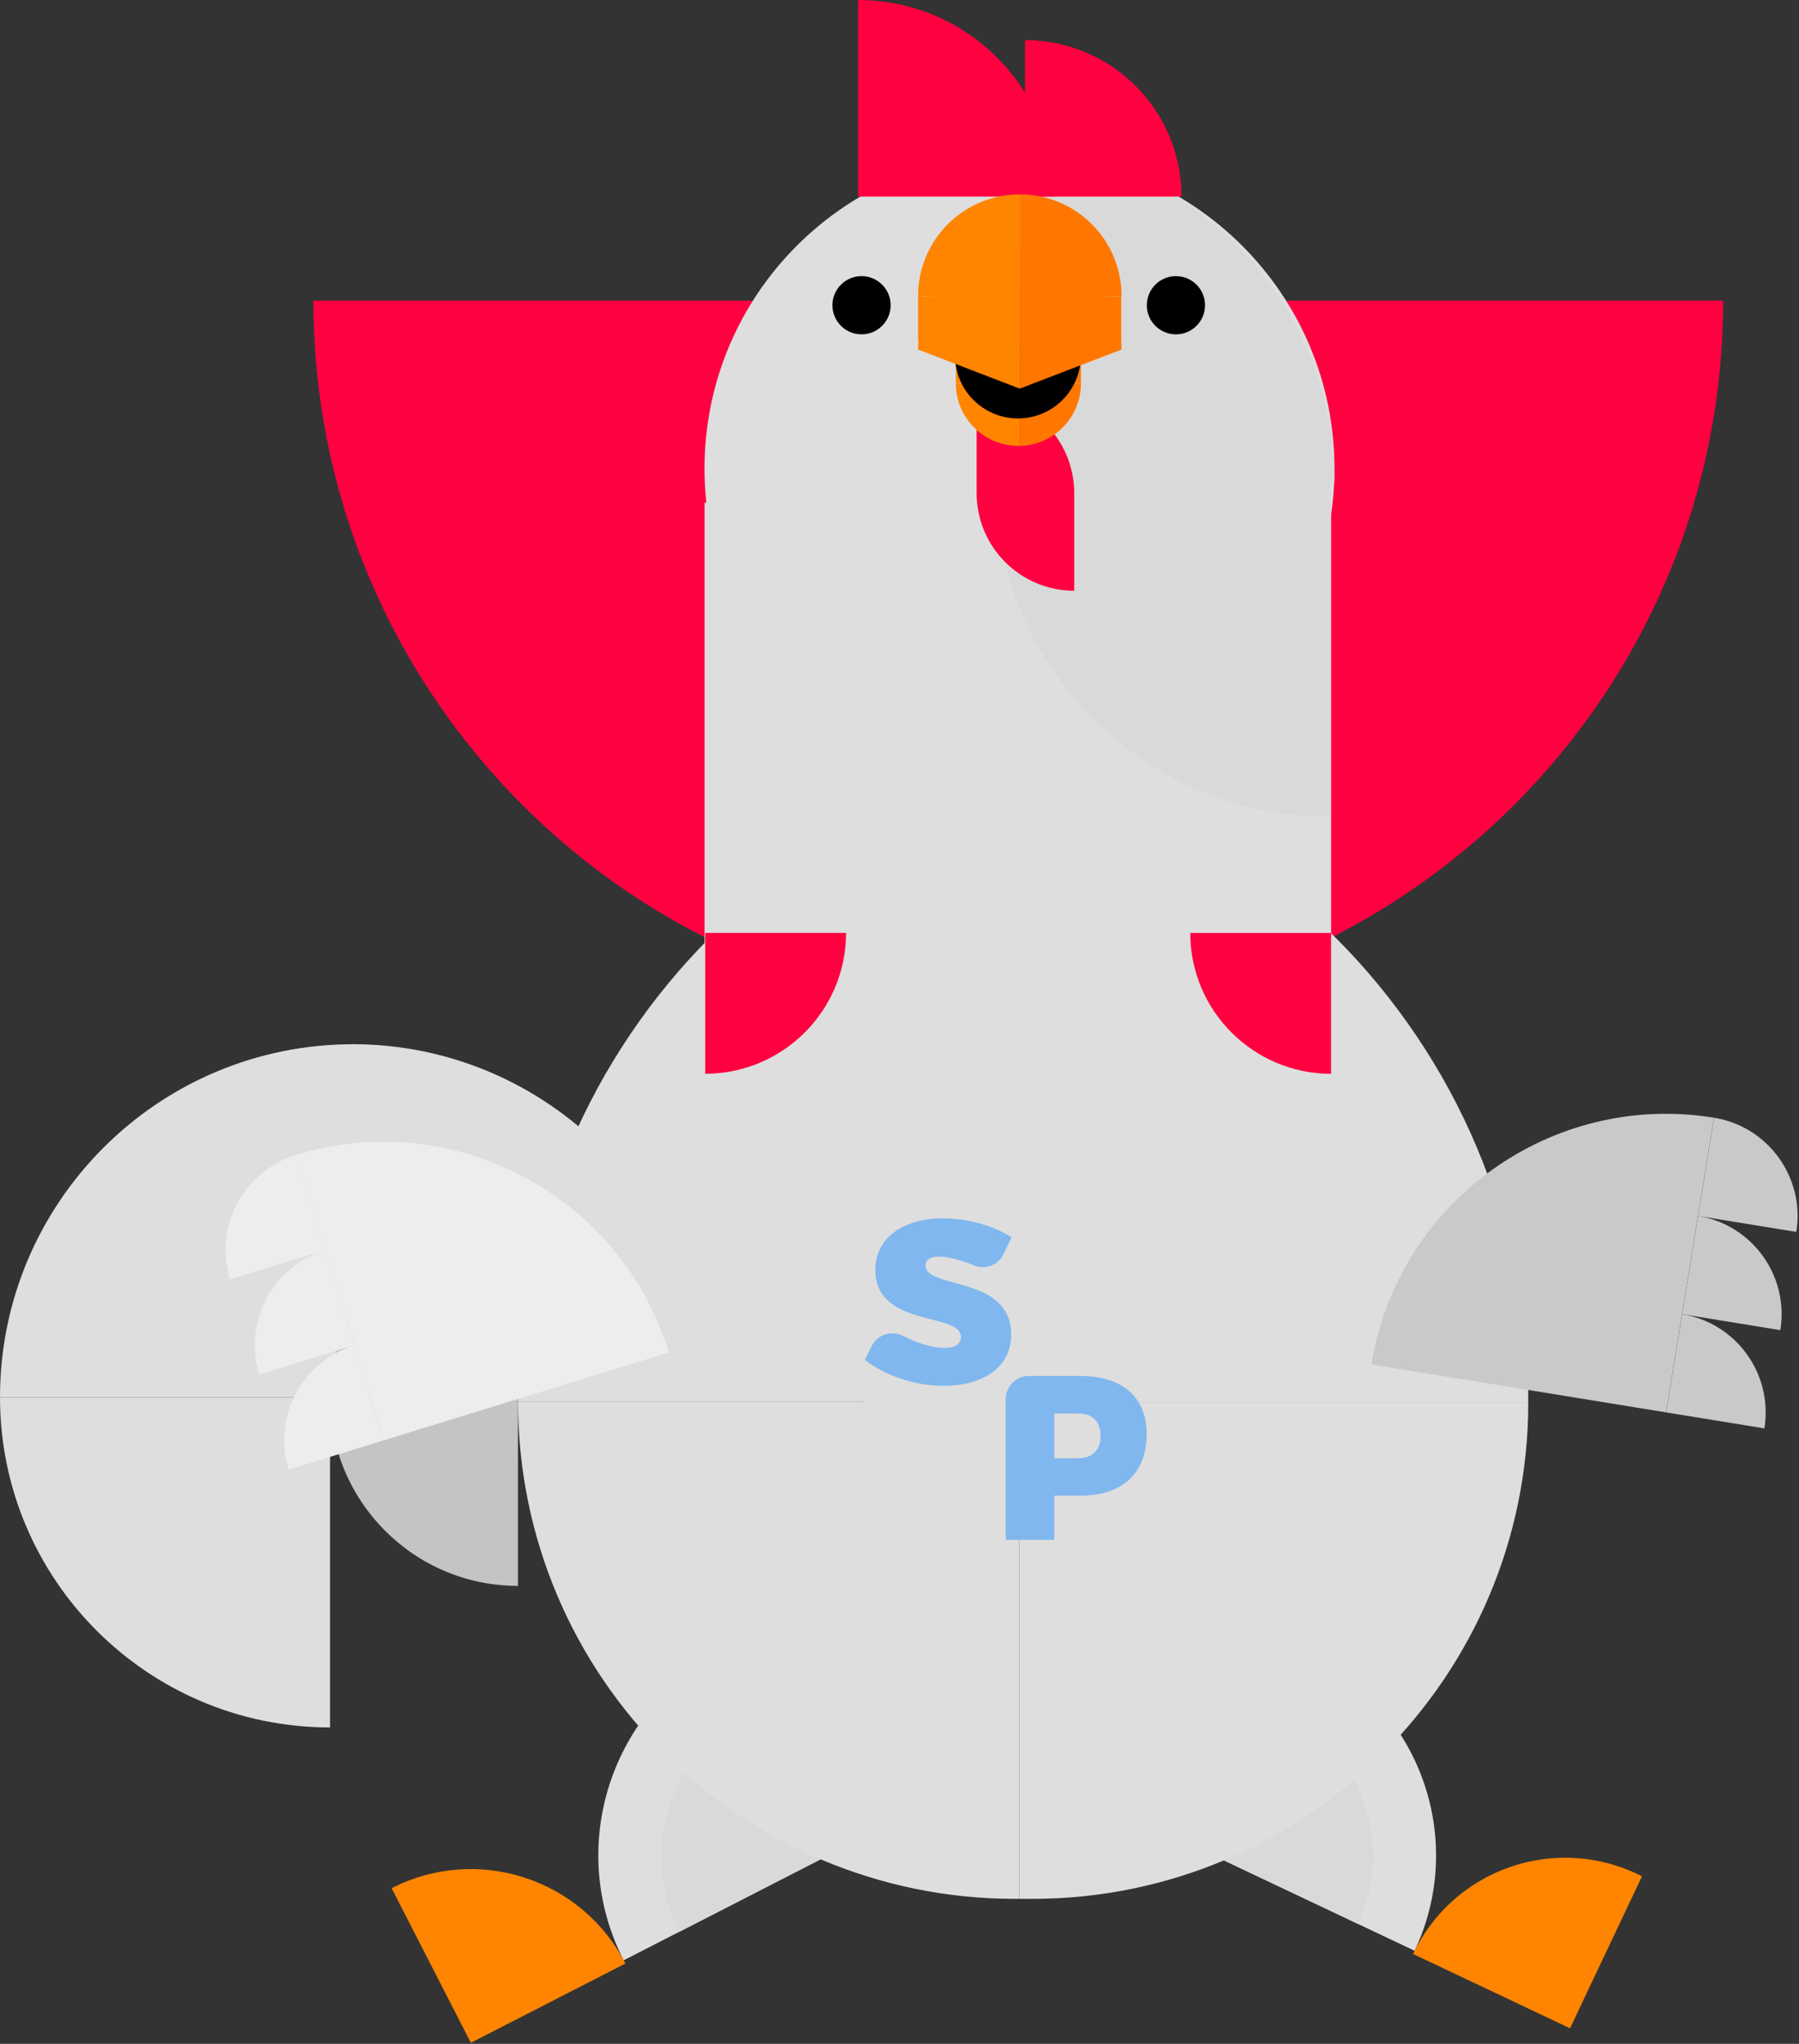
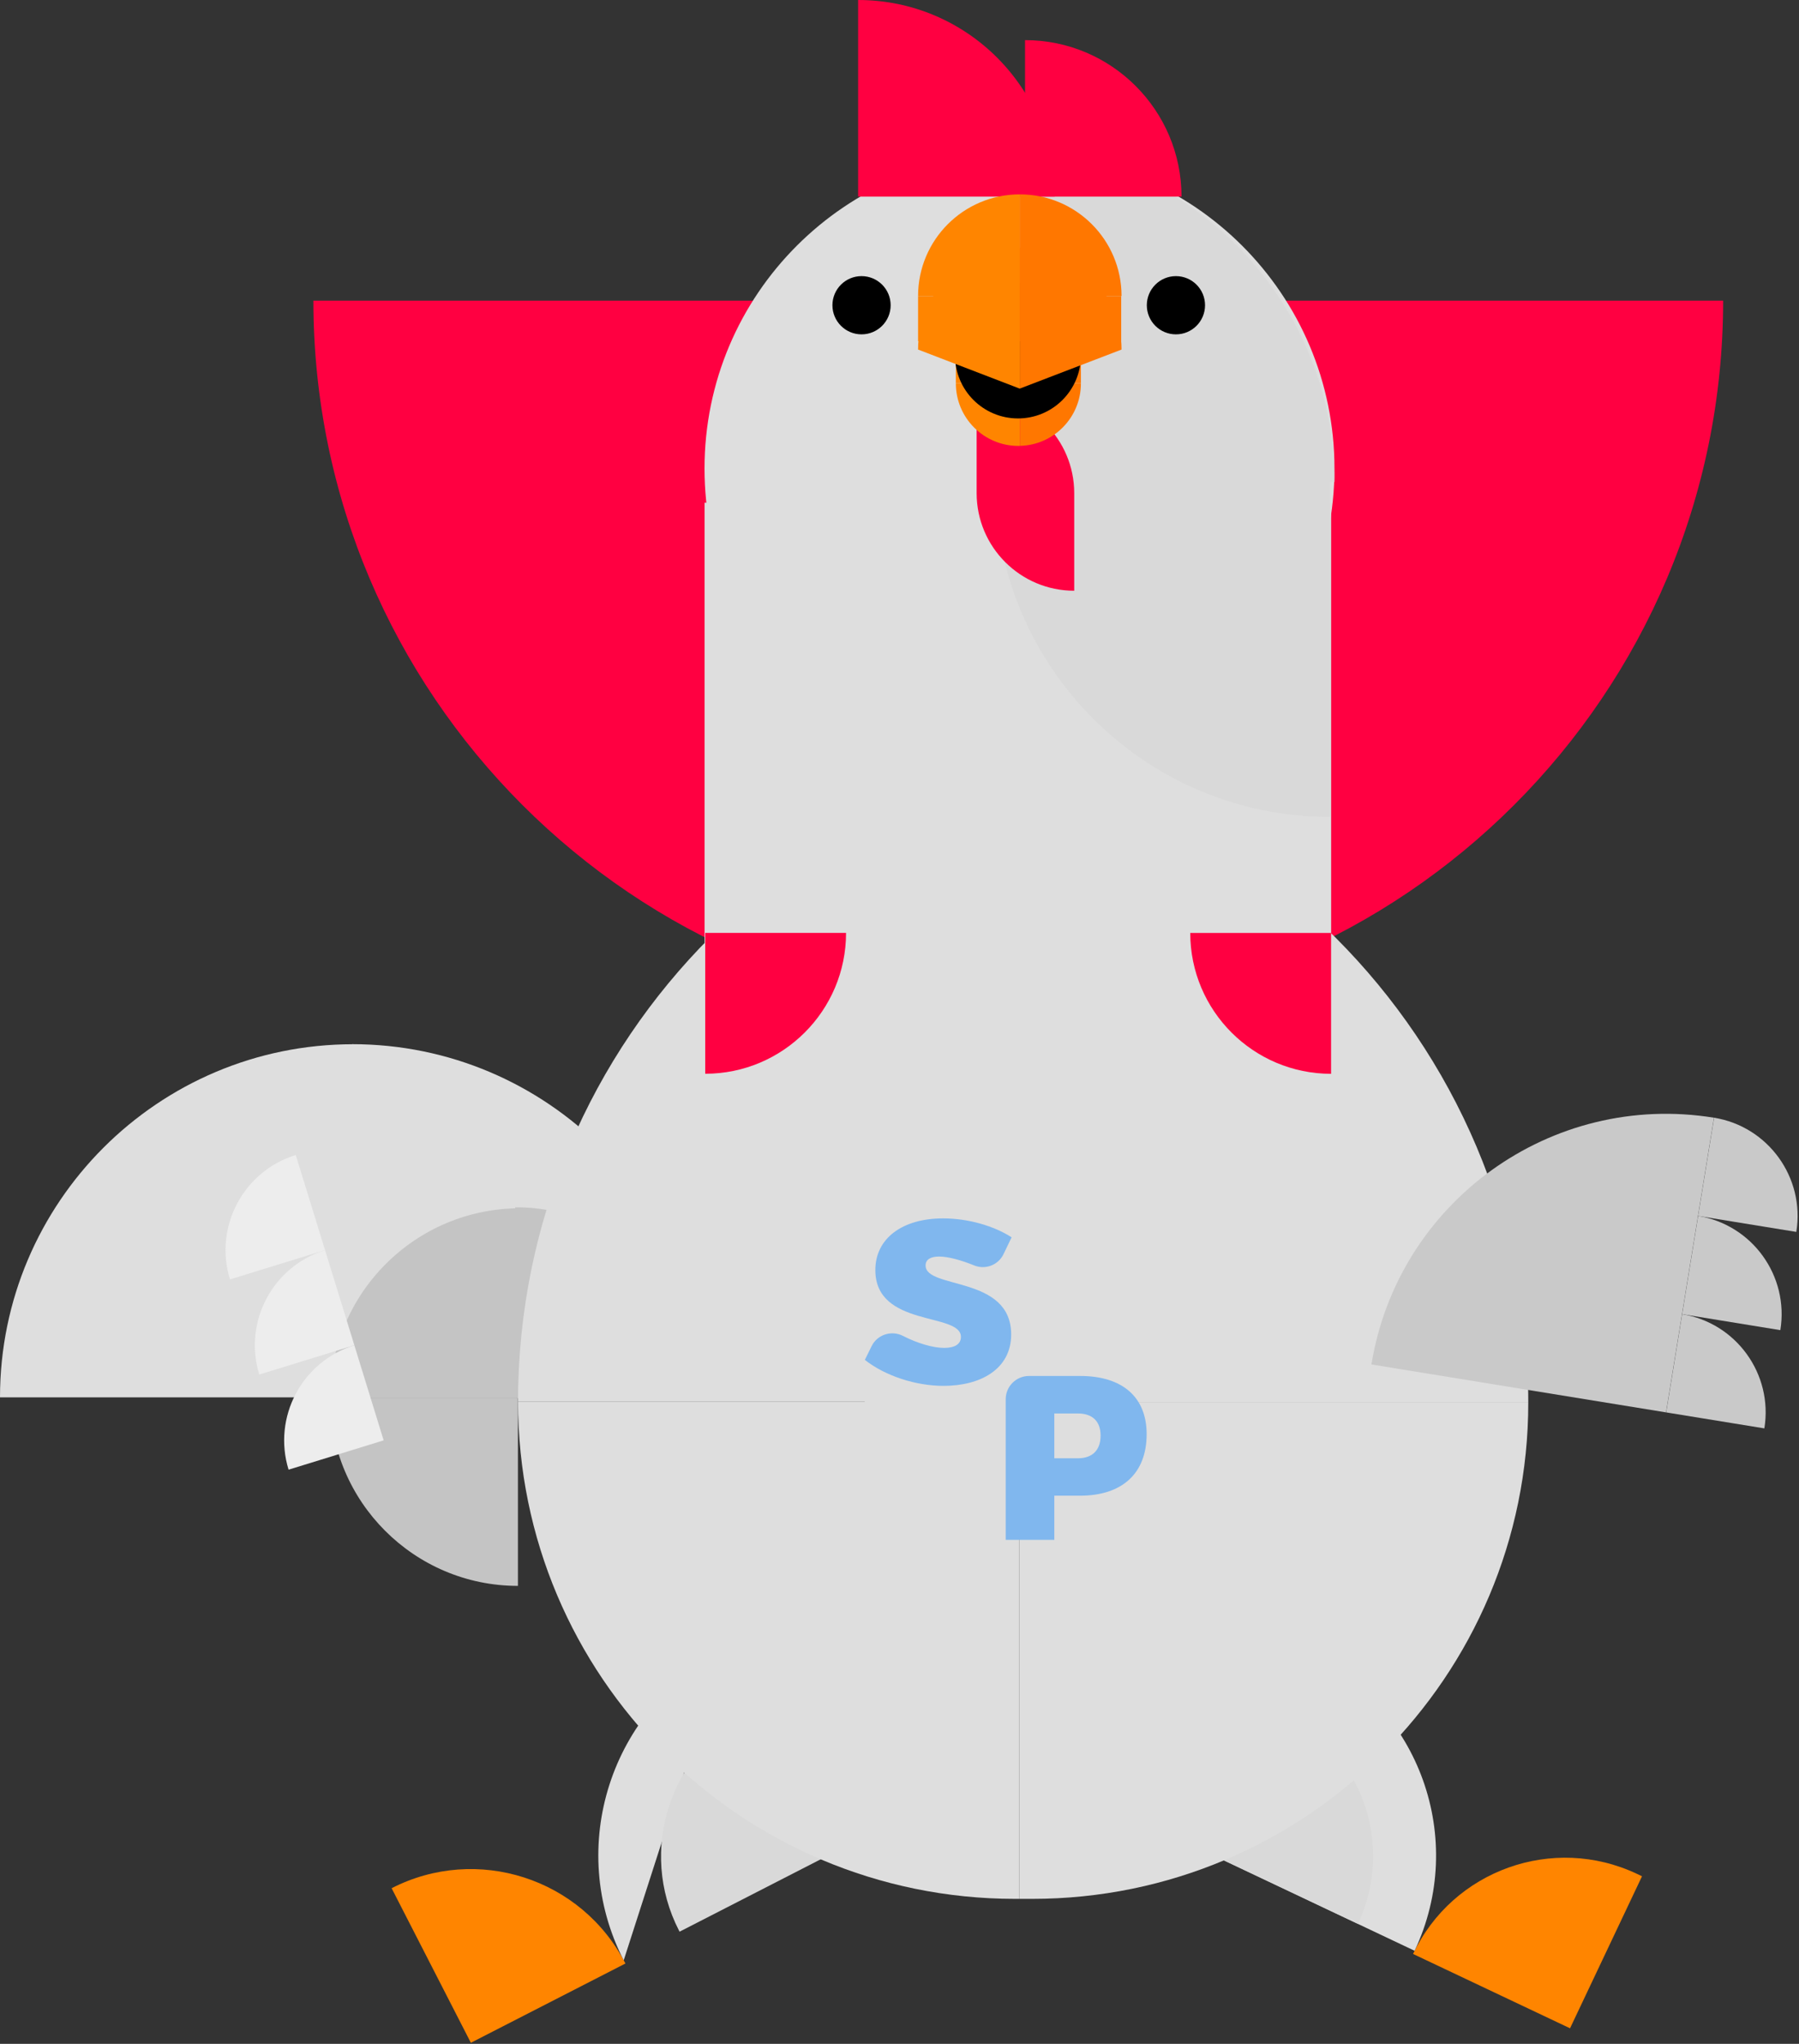
<svg xmlns="http://www.w3.org/2000/svg" width="309" height="351" viewBox="0 0 309 351" fill="none">
  <rect x="0" y="0" width="309" height="351" fill="#333333" stroke="none" />
  <g clip-path="url(#clip0_490_4288)">
    <path d="M176.34 174.14C108.72 174.14 53.83 119.25 53.83 51.63L176.34 51.63L176.34 174.14Z" fill="#FF0041" />
    <path d="M0 239.97C0 206.5 27.17 179.33 60.64 179.33L60.64 239.97H0Z" fill="#DEDEDE" />
    <path d="M60.49 179.32C93.96 179.32 121.13 206.49 121.13 239.96H60.49V179.32Z" fill="#DEDEDE" />
    <path d="M56.7 240.14C56.7 222.13 71.32 207.5 89.34 207.5V240.14H56.7Z" fill="#C4C4C4" />
    <path d="M88.5 207.33C106.51 207.33 121.14 221.95 121.14 239.97H88.5V207.33Z" fill="#C4C4C4" />
    <path d="M105.08 223.88C105.08 223.88 105.07 223.88 105.06 223.88C105.05 223.88 105.05 223.88 105.04 223.88C96.17 223.9 88.99 231.1 88.99 239.97H121.14C121.14 231.1 113.96 223.9 105.09 223.88H105.08Z" fill="#DEDEDE" />
-     <path d="M56.69 296.66C25.4 296.66 -5.72205e-05 271.26 -5.72205e-05 239.97H56.69L56.69 296.66Z" fill="#DEDEDE" />
    <path d="M88.96 240.09V272.35C71.16 272.35 56.7 257.89 56.7 240.09H88.96Z" fill="#C4C4C4" />
    <path d="M80.877 350.814L67.265 324.271C81.912 316.759 99.91 322.555 107.421 337.202L80.877 350.814Z" fill="#FF8500" />
-     <path d="M107.128 336.649C97.167 317.225 104.853 293.358 124.277 283.396L142.329 318.597L107.128 336.649Z" fill="#DEDEDE" />
+     <path d="M107.128 336.649C97.167 317.225 104.853 293.358 124.277 283.396L107.128 336.649Z" fill="#DEDEDE" />
    <path d="M116.72 331.727L116.61 331.514C109.596 317.837 115.006 301.038 128.683 294.024L141.505 319.028L116.724 331.736L116.72 331.727Z" fill="#D9D9D9" />
    <path d="M242.712 335.561C249.535 321.154 266.772 314.988 281.187 321.815L282.037 322.217L269.672 348.327L242.712 335.561Z" fill="#FF8500" />
    <path d="M207.221 318.081L223.617 283.457L224.747 283.992C243.853 293.04 252.022 315.906 242.974 335.012L207.221 318.081Z" fill="#DEDEDE" />
    <path d="M208.064 318.468L219.71 293.876L220.288 294.15C233.863 300.578 239.663 316.812 233.235 330.387L208.064 318.468Z" fill="#D9D9D9" />
    <path d="M295.97 51.63C295.97 119.25 241.07 174.14 173.46 174.14V51.63L295.97 51.63Z" fill="#FF0041" />
    <path d="M148.53 127.91H149.52C211.88 127.91 262.5 178.54 262.5 240.89H148.53V127.91Z" fill="#DEDEDE" />
    <path d="M202.95 240.73H88.98C88.98 178.37 139.61 127.75 201.96 127.75H202.95V240.73Z" fill="#DEDEDE" />
    <path d="M175.11 326.1H174.36C127.24 326.1 88.98 287.84 88.98 240.72H175.11V326.1Z" fill="#DEDEDE" />
    <path d="M175.11 240.89H262.5C262.5 287.92 224.32 326.1 177.29 326.1H175.12V240.89H175.11Z" fill="#DEDEDE" />
    <path d="M185.51 236.3C192.78 236.3 196.95 239.91 196.95 246.3C196.95 253.01 192.77 256.86 185.51 256.86H181.09V264.45H172.74V240.31C172.74 238.1 174.53 236.3 176.75 236.3H185.51ZM181.09 250.44H185.11C187.6 250.44 189.04 249.07 189.04 246.55C189.04 244.03 187.59 242.74 185.11 242.74H181.09V250.45V250.44Z" fill="#80B7EE" />
    <path d="M173.75 212.5L172.36 215.39C171.45 217.27 169.24 218.1 167.31 217.31C165.12 216.42 162.85 215.79 161.31 215.79C159.9 215.79 158.98 216.27 158.98 217.32C158.98 221.46 173.68 219.01 173.68 229.17C173.68 235.15 168.38 238 162.08 238C157.3 238 152.08 236.31 148.55 233.54L149.71 231.18C150.69 229.19 153.12 228.41 155.1 229.42C157.55 230.68 160.25 231.48 162.16 231.48C163.93 231.48 165.05 230.88 165.05 229.59C165.05 225.33 150.35 228.02 150.35 218.11C150.35 212.69 154.97 209.24 161.99 209.24C166.29 209.24 170.7 210.52 173.76 212.49L173.75 212.5Z" fill="#80B7EE" />
    <path d="M228.64 86.33H121.02V161.93H228.64V86.33Z" fill="#DEDEDE" />
    <path d="M175.11 134.56C204.988 134.56 229.21 110.339 229.21 80.46C229.21 50.581 204.988 26.36 175.11 26.36C145.231 26.36 121.01 50.581 121.01 80.46C121.01 110.339 145.231 134.56 175.11 134.56Z" fill="#DEDEDE" />
    <path d="M171.67 25.23C203.43 25.23 229.21 51.01 229.21 82.77H171.67V25.23Z" fill="#D9D9D9" />
    <path d="M228.46 82.76V140.3C196.7 140.3 170.92 114.52 170.92 82.76H228.46Z" fill="#D9D9D9" />
    <path d="M176.06 33.77V6.89C190.89 6.89 202.94 18.93 202.94 33.77H176.06Z" fill="#FF0041" />
    <path d="M147.39 33.77V1.52588e-05C166.03 1.52588e-05 181.16 15.13 181.16 33.77H147.39Z" fill="#FF0041" />
    <path d="M167.75 84.69V67.93C177 67.93 184.51 75.44 184.51 84.69V101.45C175.26 101.45 167.75 93.94 167.75 84.69Z" fill="#FF0041" />
    <path d="M164.18 65.84C164.18 71.77 168.99 76.58 174.92 76.58C175 76.58 175.09 76.57 175.17 76.57V65.84H164.18Z" fill="#FF8500" />
    <path d="M185.66 65.84H175.17V76.57C180.99 76.44 185.66 71.69 185.66 65.84Z" fill="#FF7700" />
    <path d="M174.93 48.56H164.18V65.83H174.93V48.56Z" fill="#FF8500" />
    <path d="M185.66 48.56H174.93V65.83H185.66V48.56Z" fill="#FF7700" />
    <path d="M185.66 61.05C185.66 67.02 180.82 71.86 174.85 71.86C168.88 71.86 164.04 67.02 164.04 61.05" fill="black" />
    <path d="M185.66 48.56H164.03V61.05H185.66V48.56Z" fill="black" />
    <path d="M157.69 60.03L175.15 66.74V42.56C165.51 42.56 157.69 50.39 157.69 60.03Z" fill="#FF8500" />
    <path d="M192.64 60.03C192.64 50.38 184.82 42.56 175.17 42.56C175.17 42.56 175.16 42.56 175.15 42.56V66.74L192.64 60.03Z" fill="#FF7700" />
    <path d="M157.69 50.84H175.15V33.38C165.51 33.38 157.69 41.19 157.69 50.84Z" fill="#FF8500" />
    <path d="M192.64 50.84C192.64 41.19 184.82 33.38 175.17 33.38C175.17 33.38 175.16 33.38 175.15 33.38V50.84H192.64Z" fill="#FF7700" />
    <path d="M175.15 50.84H157.69V58.59H175.15V50.84Z" fill="#FF8500" />
    <path d="M192.58 50.84H175.15V58.59H192.58V50.84Z" fill="#FF7700" />
    <path d="M147.98 57.42C150.741 57.42 152.98 55.181 152.98 52.42C152.98 49.659 150.741 47.42 147.98 47.42C145.219 47.42 142.98 49.659 142.98 52.42C142.98 55.181 145.219 57.42 147.98 57.42Z" fill="black" />
    <path d="M201.98 57.42C204.741 57.42 206.98 55.181 206.98 52.42C206.98 49.659 204.741 47.42 201.98 47.42C199.219 47.42 196.98 49.659 196.98 52.42C196.98 55.181 199.219 57.42 201.98 57.42Z" fill="black" />
    <path d="M121.13 160.21H145.32C145.32 173.56 134.48 184.4 121.13 184.4V160.21Z" fill="#FF0041" />
    <path d="M228.63 184.41C215.28 184.41 204.44 173.57 204.44 160.22H228.63V184.41Z" fill="#FF0041" />
-     <path d="M65.895 247.355L50.794 198.36C77.839 190.024 106.559 205.219 114.891 232.254L65.895 247.355Z" fill="#EDEDED" />
    <path d="M65.898 247.359L49.566 252.393C46.789 243.381 51.853 233.805 60.864 231.027L65.898 247.359Z" fill="#EDEDED" />
    <path d="M60.865 231.023L44.533 236.057C41.755 227.045 46.819 217.469 55.831 214.691L60.865 231.023Z" fill="#EDEDED" />
    <path d="M55.831 214.684L39.499 219.718C36.722 210.706 41.786 201.13 50.797 198.352L55.831 214.684Z" fill="#EDEDED" />
    <path d="M235.56 234.323C240.104 206.39 266.474 187.408 294.397 191.95L286.164 242.555L235.56 234.323Z" fill="#C9C9C9" />
    <path d="M288.927 225.689C298.235 227.204 304.566 235.994 303.051 245.302L286.183 242.558L288.927 225.689Z" fill="#C9C9C9" />
    <path d="M291.67 208.818C300.978 210.332 307.309 219.123 305.795 228.431L288.926 225.686L291.67 208.818Z" fill="#C9C9C9" />
    <path d="M294.414 191.949C303.721 193.463 310.052 202.253 308.538 211.561L291.669 208.817L294.414 191.949Z" fill="#C9C9C9" />
  </g>
  <defs>
    <clipPath id="clip0_490_4288">
      <rect width="308.76" height="350.84" fill="white" />
    </clipPath>
  </defs>
</svg>